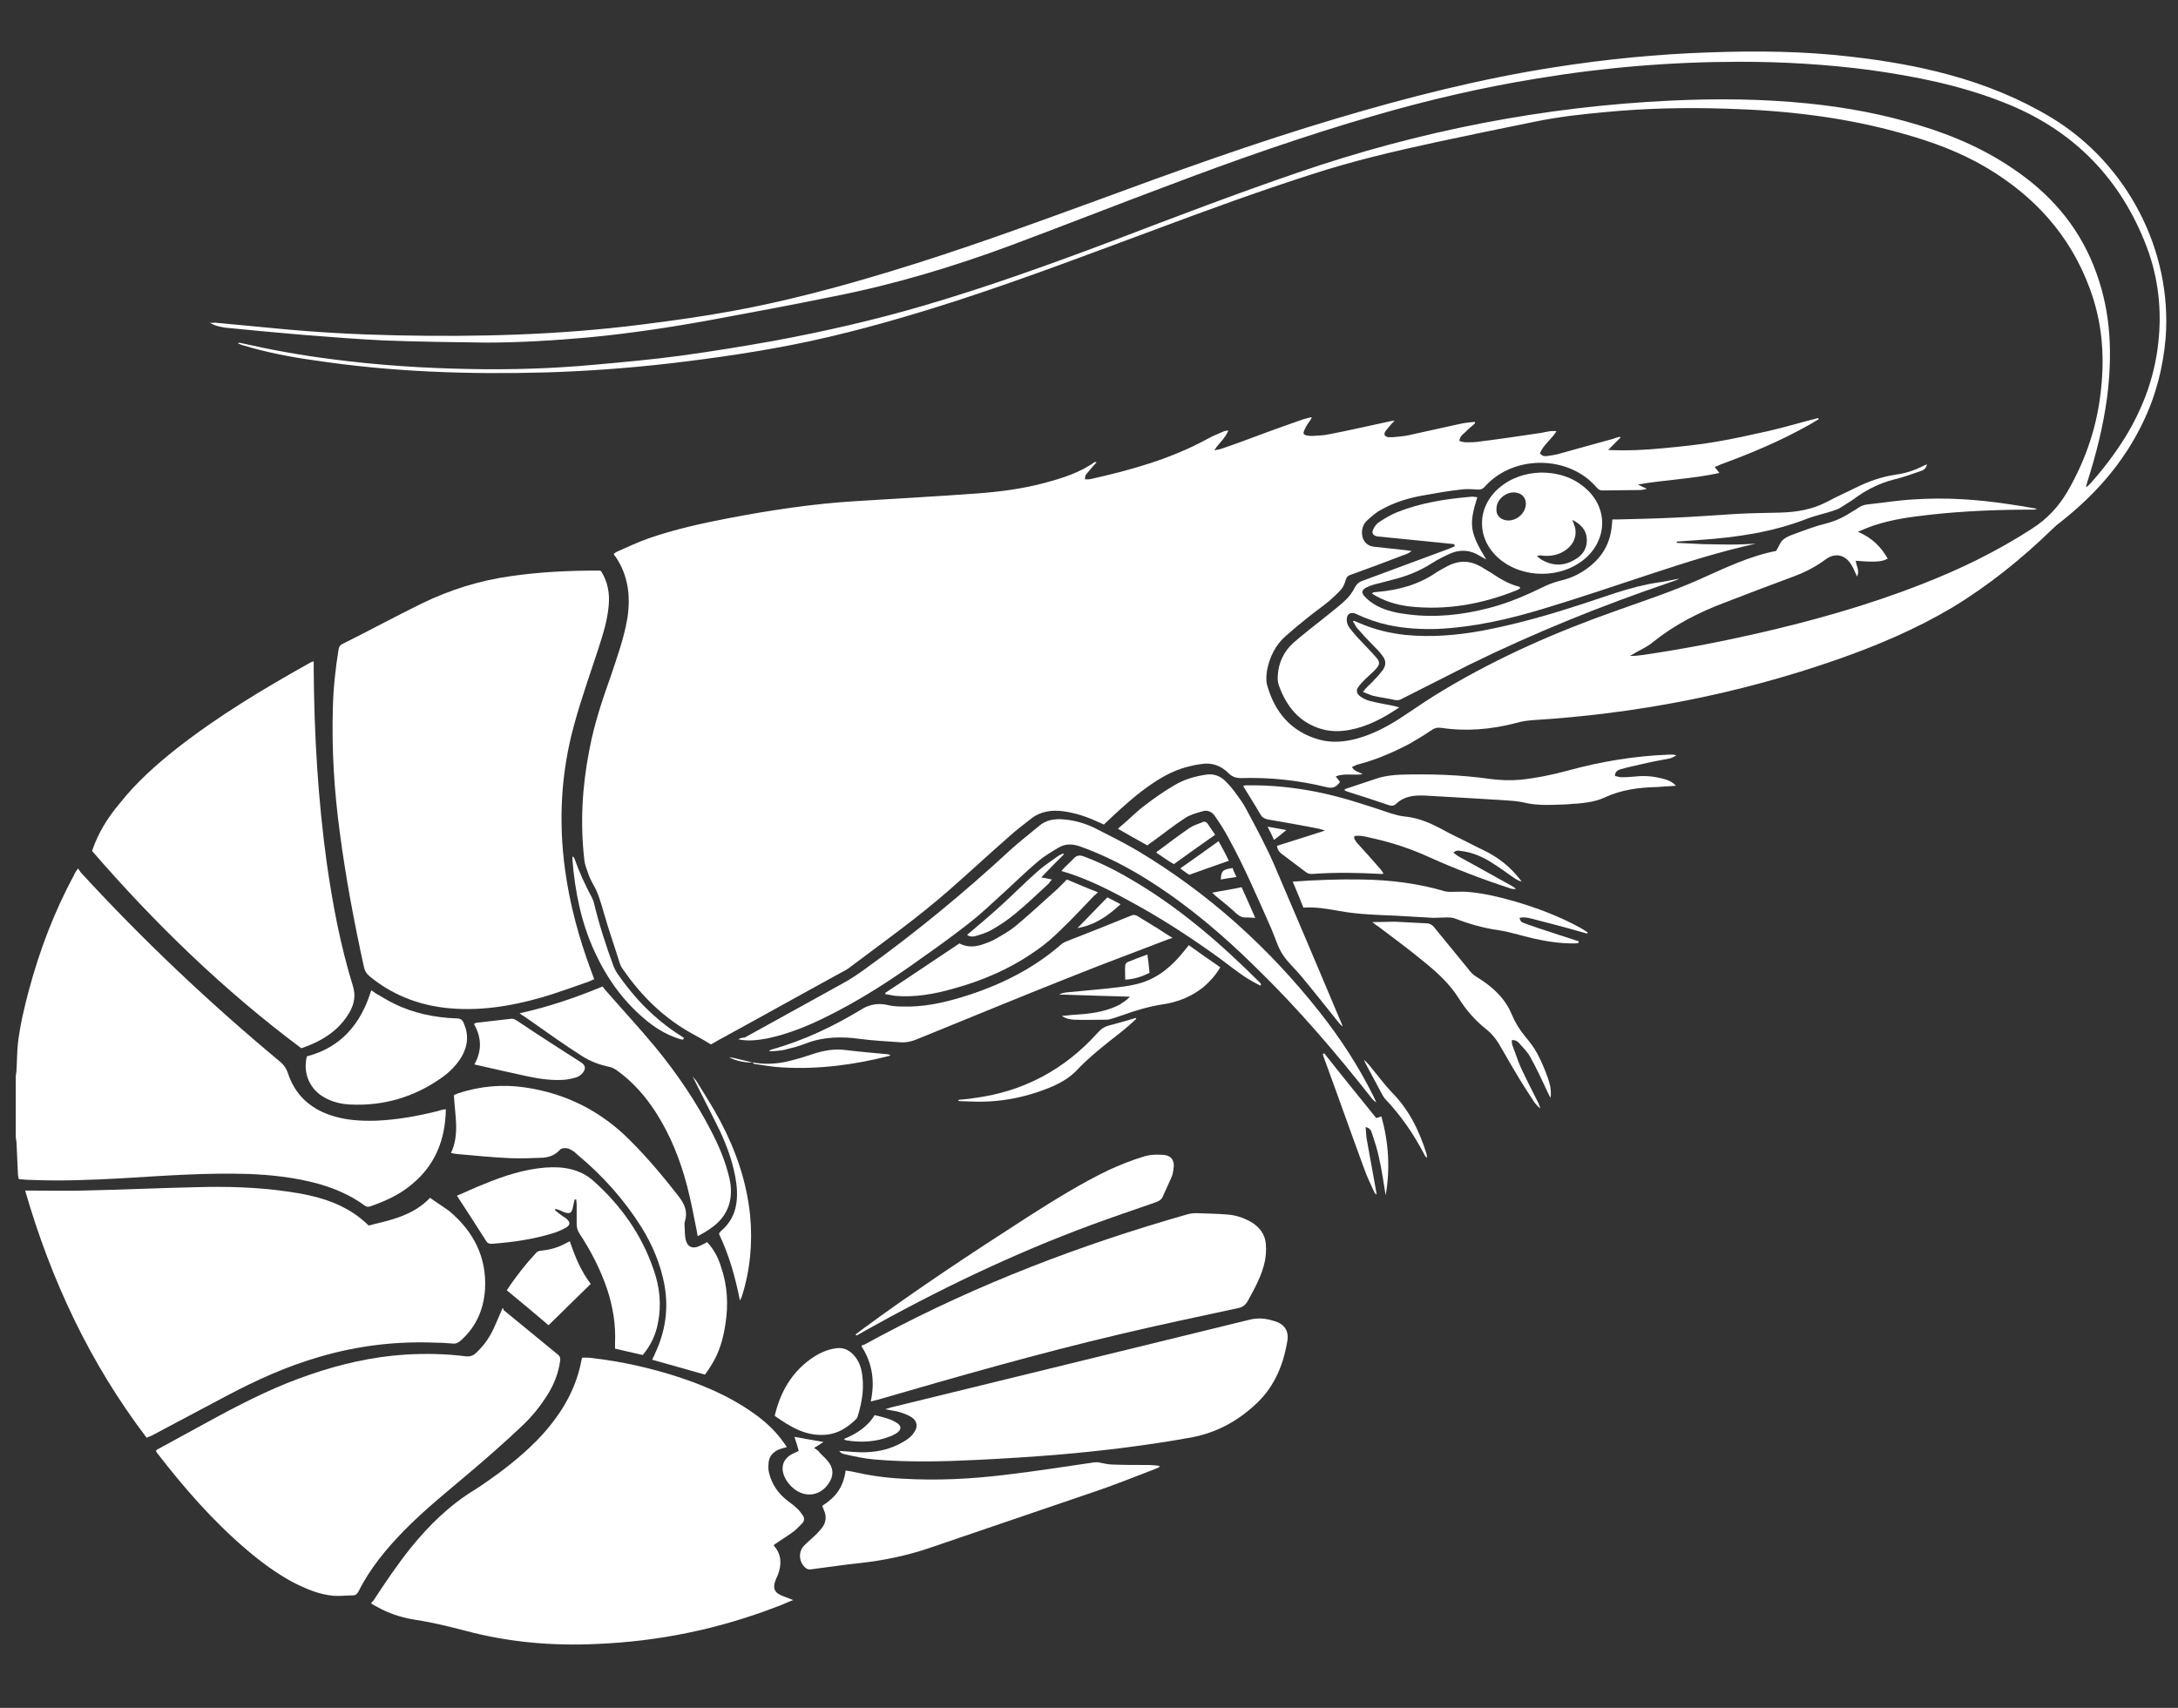
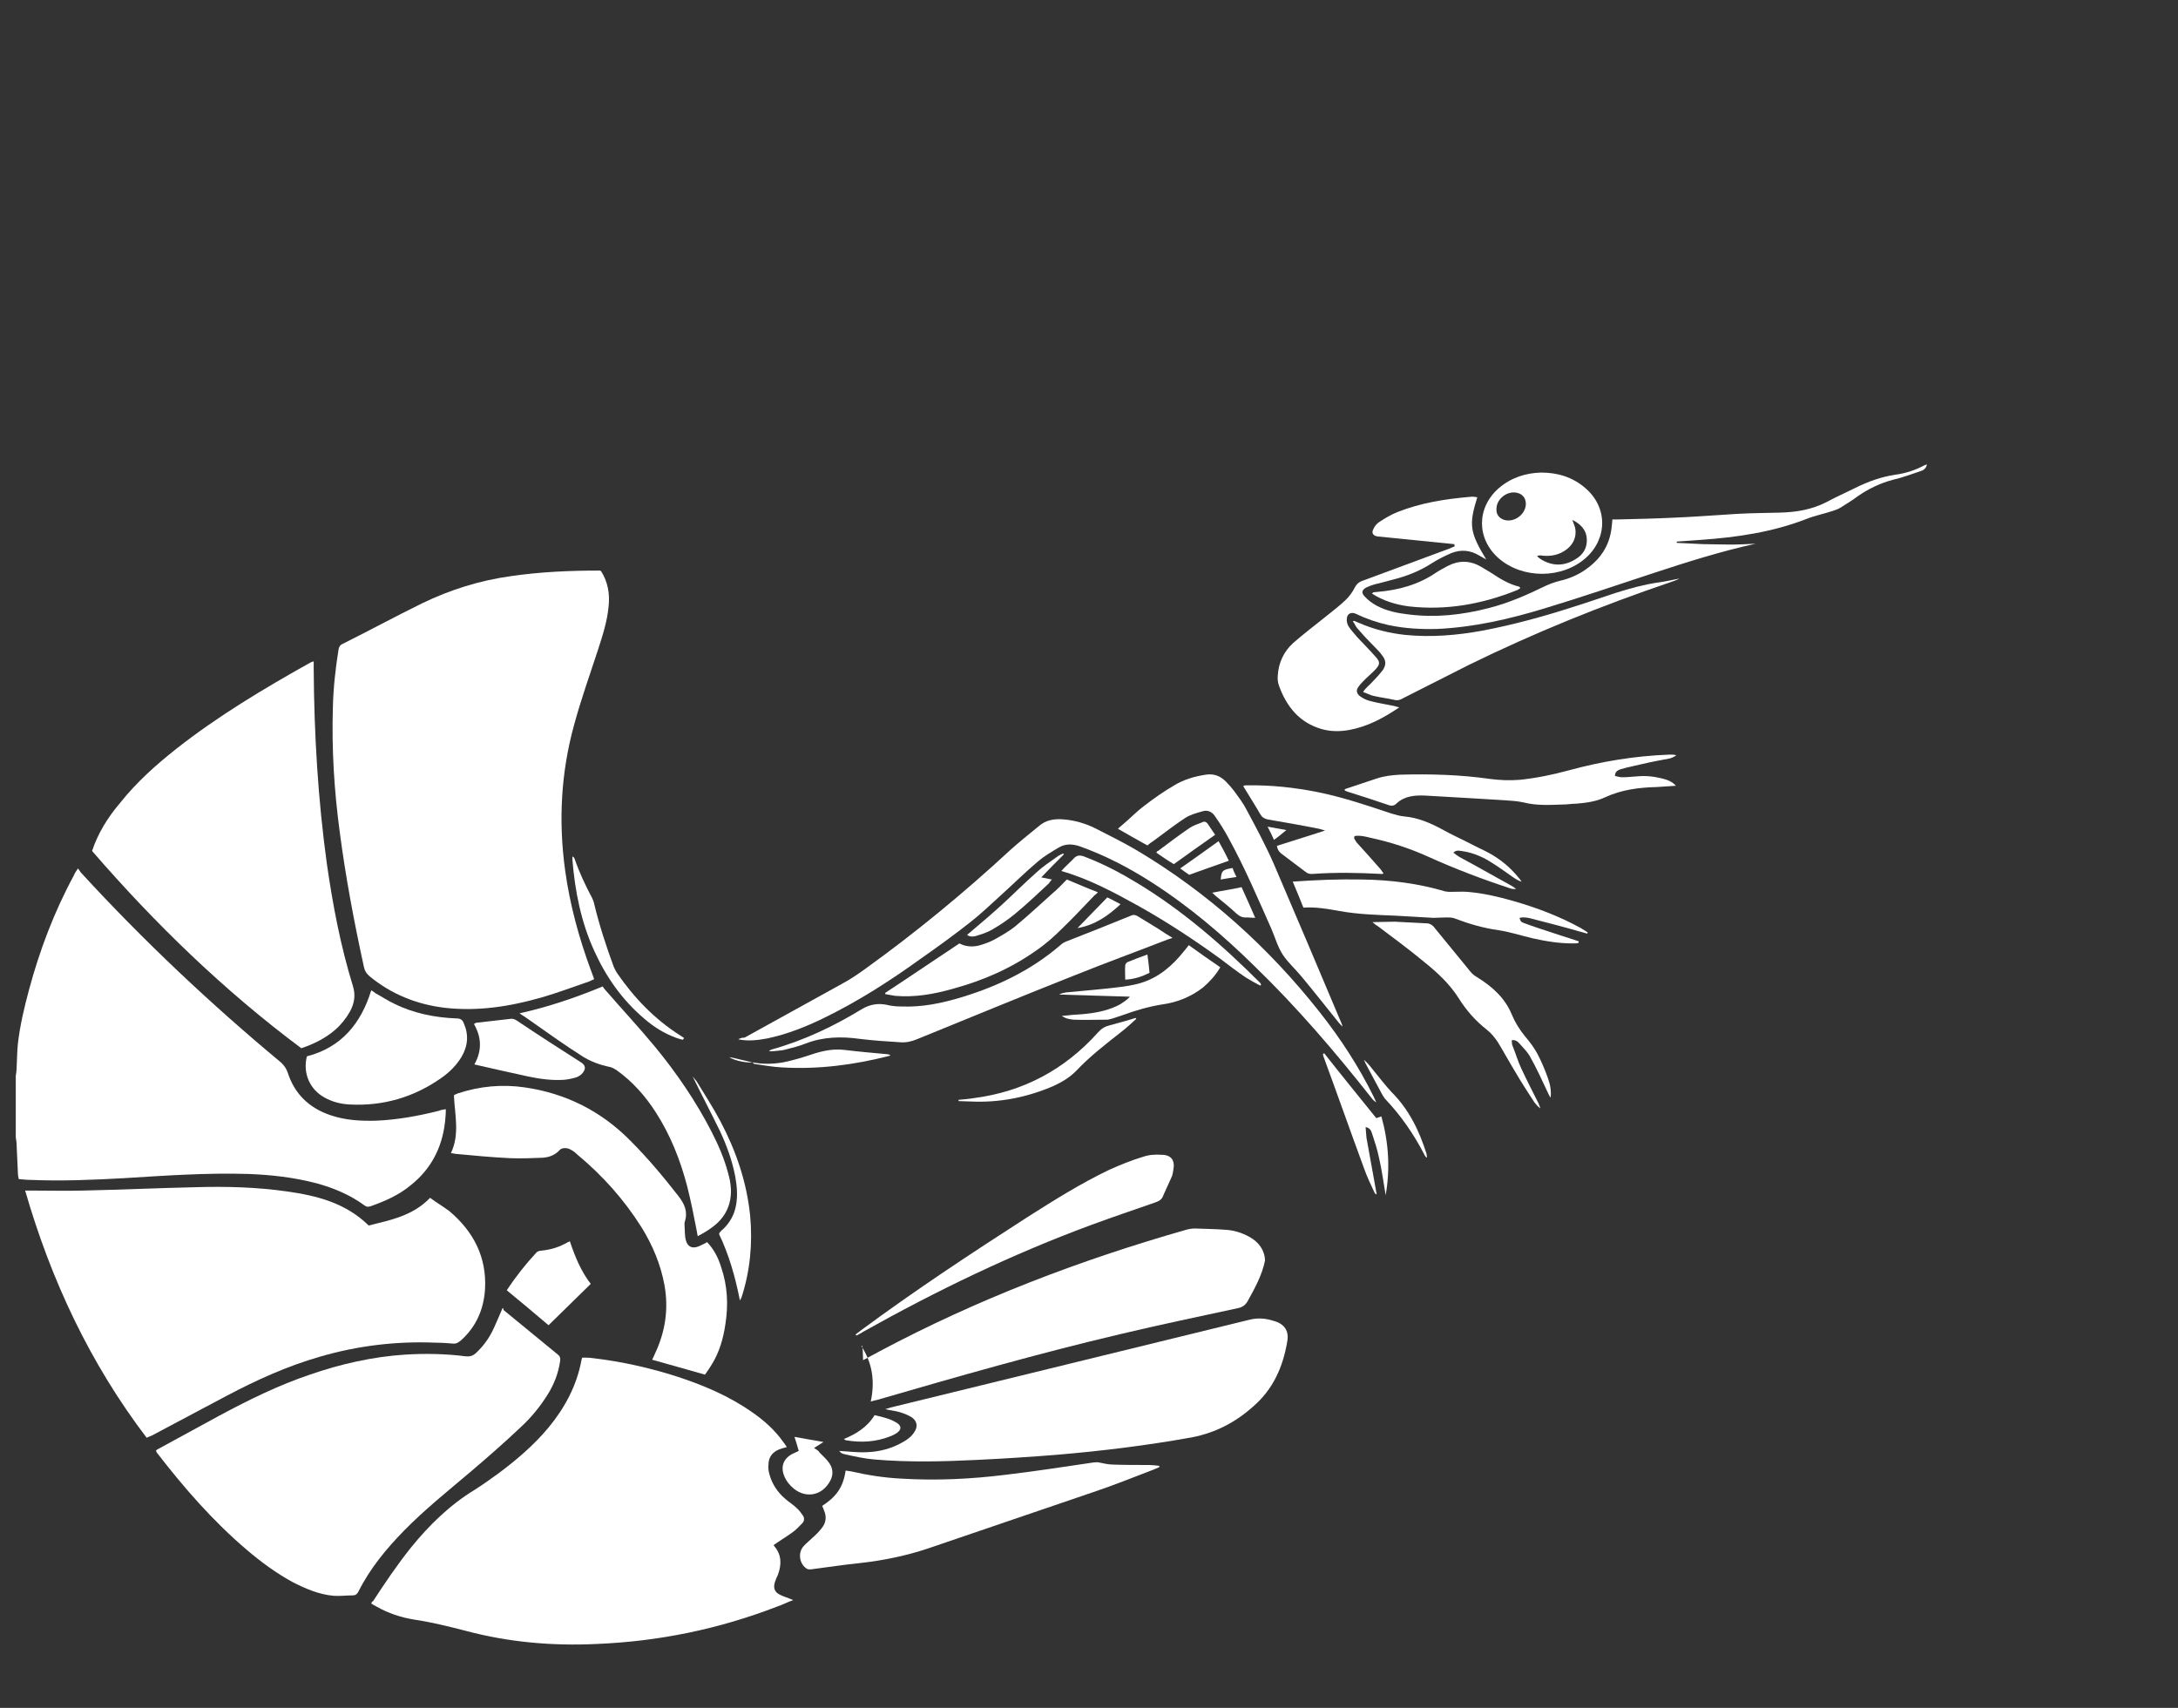
<svg xmlns="http://www.w3.org/2000/svg" version="1.1" id="Ebene_1" x="0px" y="0px" viewBox="0 0 511 400.8" style="enable-background:new 0 0 511 400.8;" xml:space="preserve">
  <rect x="0" y="0" width="511" height="400.8" fill="#333333" stroke="none" />
  <style type="text/css">
	.st0{fill:#FFFFFF;}
</style>
  <g>
    <path class="st0" d="M3.7,266.9c0.1,0.6,0.2,1.2,0.2,1.8c0.1,2.2,0.2,4.4,0.3,6.6c0,0.5,0.1,0.9,0.2,1.4c1,0.1,1.9,0.2,2.9,0.2   c7.2,0.3,14.4,0,21.6-0.4c9.8-0.6,19.5-1.3,29.3-1c5.4,0.2,10.8,0.8,16.1,2.2c4,1.1,7.8,2.7,11.1,5.1c0.5,0.4,0.9,0.5,1.5,0.3   c3.4-1.2,6.6-2.6,9.4-4.9c4.8-3.8,7.4-8.8,8.1-14.8c0.1-1,0.2-1.9,0.2-3.1c-0.7,0.1-1.2,0.2-1.7,0.4c-4.8,1.2-9.7,2.1-14.7,2.3   c-3.6,0.1-7.2-0.1-10.7-1.3c-5-1.7-8.4-5-10-10c-0.3-0.9-0.8-1.6-1.5-2.3c-16.6-13.8-32.3-28.6-46.9-44.5c-0.3-0.3-0.4-0.6-0.8-1.1   c-0.5,0.7-0.8,1.2-1,1.7C12.7,214,9.3,223,6.8,232.3c-1.1,4.1-2.1,8.3-2.6,12.6c-0.2,1.9-0.2,3.8-0.3,5.7c0,0.6-0.1,1.3-0.2,1.9   C3.7,257.3,3.7,262.1,3.7,266.9z" />
-     <path class="st0" d="M49.2,75.7c1.2,0.8,2.5,1,3.7,1.2c6.1,0.6,12.3,1.2,18.4,1.7c6.3,0.5,12.6,1,18.9,1.3   c7.9,0.3,15.9,0.4,23.8,0.5c8,0,16-0.5,23.9-1.2c9.5-0.9,18.9-2.3,28.3-4c9.7-1.8,19.5-3.6,29.2-5.6c14.3-2.8,28.3-7,42-12.1   c12.3-4.6,24.5-9.4,36.8-14c15.8-6,31.8-11.6,48-16.3c12.7-3.7,25.6-6.7,38.6-8.8c15.7-2.6,31.5-3.9,47.5-3.9   c10.1,0,20.2,0.6,30.2,1.9c10.8,1.5,21.4,3.6,31.5,7.6c15.7,6.1,26.8,17,33.1,32.5c3,7.3,4.1,14.9,3.4,22.7   c-0.7,8.5-3.5,16.3-8,23.6c-2.4,3.8-5.1,7.4-8.1,10.7c-0.2,0.2-0.4,0.4-0.6,0.6c-0.1,0.1-0.2,0.1-0.4,0.2c0.1-0.4,0.2-0.8,0.3-1.1   c2.1-6.6,3.8-13.3,4.7-20.2c1.2-9.8,0.9-19.4-2.5-28.8c-3.5-9.9-9.8-17.7-18.3-23.7c-7.1-5.1-15-8.6-23.3-11.1   c-8.5-2.6-17.1-4.2-25.9-5.1c-10.7-1.1-21.5-1.2-32.2-0.7c-30,1.4-59.2,7.1-87.7,16.9c-14.6,5-29,10.5-43.4,16   c-14.6,5.5-29.3,10.8-44.3,15.2c-11.6,3.4-23.4,6.1-35.3,8.3c-7.3,1.3-14.6,2.5-22,3.5c-6.7,0.9-13.4,1.5-20.1,2.1   c-9.7,0.9-19.5,1.2-29.3,1c-10.8-0.2-21.5-0.9-32.2-2.3c-7.2-0.9-14.3-2.2-21.4-3.8c-0.2-0.1-0.4-0.1-0.7,0.1   c0.4,0.1,0.7,0.3,1.1,0.4c5.6,1.7,11.3,2.8,17.1,3.6c18,2.7,36,3.3,54.1,2.8c9.7-0.3,19.3-1,28.9-2.1c11.1-1.3,22.1-2.9,32.9-5.2   c12-2.6,23.7-6,35.4-9.8c15.3-5,30.3-10.7,45.4-16.3c12.3-4.6,24.6-9.1,37.1-13.1c9.5-3.1,19.3-5.4,29-7.5   c7.9-1.7,15.7-3.3,23.6-4.9c5.4-1.1,10.8-1.7,16.3-2.2c9.4-0.9,18.8-1.1,28.2-0.8c14.1,0.4,28.1,2,41.7,5.9   c6.8,1.9,13.3,4.3,19.4,7.9c11.3,6.7,19.7,15.9,24.3,28.4c2.8,7.5,3.5,15.2,2.7,23.1c-0.8,8.7-3.5,16.9-7.9,24.5   c-2.1,3.6-4.8,6.5-8.4,8.8c-8.2,5.3-17,9.6-26.1,13.1c-12.5,4.9-25.4,8.5-38.5,11.5c-8.8,2-17.7,3.7-26.6,5c-1,0.1-2,0.3-3.1,0.2   c0.2-0.1,0.4-0.2,0.6-0.3c1.6-1,3.4-1.7,4.8-2.9c5.1-4.1,10.8-7,16.9-9.3c5.4-2.1,10.7-4.1,16.1-6.1c2.7-1,5.2-2.3,7.5-4   c2.3-1.7,4.7-1.1,6.1,1.3c0.5,0.8,0.8,1.7,1.3,2.7c0.7-1.4-0.2-2.5-0.3-3.7c1.3,0.1,2.5,0.2,3.8,0.2c1.2,0,2.4,0,3.7-0.7   c-1.6-2.8-3.7-4.9-7-6.3c1.4-0.6,2.6-1.1,3.8-1.5c4.2-1.4,8.6-2,13.1-2.5c8.1-0.9,16.1-1.2,24.2-1.2c0.3,0,0.6,0,0.9-0.2   c-2.2-0.4-4.5-0.8-6.7-1.1c-7.3-1.1-14.7-1.6-22.1-1.1c-3.7,0.2-7.4,0.8-11.1,1.2c-0.8,0.1-1.5,0.4-2.2,0.9   c-0.3,0.2-0.5,0.4-0.8,0.5c-2,1.3-4,2.4-6.4,3c-2.8,0.7-5.4,1.7-8.1,2.7c-0.8,0.3-1.7,0.7-2.3,1.3c-0.6,0.6-0.9,1.6-1.5,2.5   c-6.2,1.2-12,4-17.8,6.6c-6.5,2.9-13.2,5.1-19.9,7.5c-13.9,4.9-27.3,10.8-39.9,18.3c-3.4,2-6.6,4.2-9.9,6.4   c-3.3,2.2-6.8,4.1-10.7,5.2c-2.9,0.8-5.9,1.1-8.9,0.3c-6.6-1.8-10.5-6.4-12.3-12.8c-0.3-1.1-0.2-2.4,0-3.6c0.6-3,1.9-5.7,4.2-7.8   c1.8-1.6,3.6-3.1,5.5-4.6c1.6-1.3,3.2-2.4,4.8-3.7c1-0.9,2-1.8,2.9-2.8c0.5-0.6,0.8-1.4,1-2.1c0.2-0.7,0.5-1.1,1.2-1.3   c4.2-1.5,8.4-3.1,12.6-4.7c0.6-0.2,1.1-0.4,1.7-0.9c-0.5-0.1-1-0.1-1.5-0.2c-2.5-0.3-4.9-0.5-7.4-0.8c-1.5-0.2-2.5-1.2-2.7-2.7   c-0.2-1.3,0.2-2.6,1.2-3.5c1-0.9,2.1-1.9,3.3-2.5c3.2-1.8,6.6-2.8,10.2-3.4c2.8-0.5,5.6-1,8.4-1.3c1.3-0.2,2.7-0.1,4,0   c0.7,0,1.1-0.1,1.6-0.6c6.1-7,17.6-7.5,24.5-1.7c0.7,0.6,1.4,1.3,2,2c0.3,0.3,0.6,0.5,1.1,0.5c2.9,0,5.8-0.1,8.7-0.1   c0.6,0,1.2-0.1,1.8-0.3c-0.7-0.3-1.4-0.6-2.1-1c6.3-1.1,12.7-1.3,19.1-2.7c-0.4-0.6-0.7-0.9-1.1-1.4c0.5-0.2,1-0.4,1.4-0.6   c7.1-2.6,14-5.5,20.6-9.2c0.8-0.4,1.6-1,2.4-1.4c0-0.1-0.1-0.2-0.1-0.3c-4,1-7.9,2.2-11.9,3.1c-4,0.9-8.1,1.8-12.2,2.5   c-4.1,0.7-8.2,1.1-12.4,1.5c-4.1,0.4-8.3,0.6-12.8,0.4c1.1-1.1,2-2,2.9-2.9c0-0.1-0.1-0.1-0.1-0.2c-0.6,0.1-1.1,0.3-1.7,0.5   c-4.3,1.2-8.6,2.4-13,3.6c-0.8,0.2-1.6,0.3-2.3,0.4c-0.6,0.1-1.2,0.1-1.8-0.6c0.8-2,2.7-3.3,3.9-5.2c-1.3-0.2-2.5,0.2-3.7,0.4   c-4.7,0.7-9.4,1.4-14.2,2c-1.1,0.2-2.2,0.2-3.4,0.2c-0.5,0-1-0.2-1.5-0.3c0.1-1.3,1.1-1.7,1.7-2.4c0.6-0.6,1.4-1.2,2-1.8   c0-0.1-0.1-0.2-0.1-0.3c-1,0.1-2.1,0.2-3.1,0.4c-4.2,0.9-8.5,1.9-12.7,2.8c-1.1,0.2-2.3,0.3-3.5,0.4c-0.3,0-0.7,0-1,0   c-0.8-0.2-1.1-0.6-0.7-1.3c0.4-0.6,0.9-1.1,1.3-1.6c0.2-0.3,0.5-0.5,0.9-1c-0.5,0.1-0.9,0.1-1.2,0.2c-4.7,1-9.4,2.1-14.1,3   c-1.3,0.3-2.6,0.3-3.9,0.4c-0.5,0-0.9,0-1.4-0.1c-0.8-0.2-0.9-0.5-0.6-1.2c0.2-0.5,0.5-1,0.8-1.5c0.3-0.4,0.6-0.8,0.9-1.3   c0,0,0-0.1,0-0.3c-0.9,0.2-1.7,0.4-2.5,0.7c-4.9,1.7-9.8,3.5-14.6,5.3c-1.3,0.5-2.6,0.9-4,1.4c-0.5,0.2-1,0.2-1.7,0.4   c1.1-1.8,2.6-2.8,3.3-4.7c-0.4,0.1-0.7,0.1-1,0.2c-1.3,0.6-2.7,1.1-3.9,1.8c-8.6,4.7-17.9,7.3-27.3,9.4c-0.4,0.1-0.9,0.1-1.4,0.1   c-0.2-1.1,0.7-1.6,1.1-2.2c0.5-0.6,1-1.2,1.6-1.8c-0.2,0-0.3-0.1-0.4-0.1c-3.5,2.5-7.6,3.8-11.7,4.9c-5.2,1.4-10.5,2.1-15.9,2.5   c-9.5,0.7-18.9,1.2-28.4,1.8c-10,0.6-20,2.1-29.9,4c-6.3,1.2-12.6,2.6-18.7,4.7c-2.6,0.9-5.1,2.1-7.6,3.2c-0.2,0.1-0.5,0.3-0.7,0.5   c0.1,0.2,0.2,0.5,0.4,0.6c3,4.4,3.6,9.3,2.8,14.5c-0.8,4.7-2.4,9.1-3.9,13.6c-2,5.6-3.9,11.3-5,17.2c-1.7,8.6-2.2,17.2-1.2,25.9   c0.1,1,0.5,2,0.8,2.9c0.3,0.9,0.7,1.8,1.2,2.7c1.3,2.2,1.9,4.5,2.6,6.9c1.1,3.9,2.5,7.8,3.7,11.7c0.2,0.7,0.6,1.3,1,1.8   c4.3,6.2,9.7,11.4,16.4,15c1.3,0.7,2.7,1.5,4,2.3c0.5-0.3,1-0.5,1.4-0.8c9.9-5.4,19.7-10.9,29.6-16.3c0.4-0.2,0.8-0.4,1.2-0.7   c8.1-6.1,16.3-11.9,23.9-18.6c4.7-4.1,9.3-8.4,14-12.5c1.5-1.4,3.2-2.6,4.8-3.9c2.3-1.9,5-2.3,7.9-1.9c2.7,0.4,5.2,1.2,7.6,2.3   c0.6,0.3,1.2,0.5,1.8,0.8c0.6-0.6,1.2-1.1,1.8-1.7c3-2.8,6-5.5,9.4-7.8c2.9-2,6-3.6,9.5-4.3c0.7-0.2,1.5-0.3,2.2-0.4   c2.5-0.4,4.6,0.4,6.4,2.2c0.8,0.8,1.7,1.1,2.9,1.1c6.7-0.2,13.4,0.5,19.9,2.1c1.5,0.4,2.4,0.1,3.3-1.2c-0.3-0.4-0.6-0.8-1-1.3   c2.1-0.8,4.1-0.2,6.3-0.5c-0.9-0.6-1.9-0.6-2.5-1.7c0.7-0.3,1.2-0.6,1.8-0.7c4.1-1.1,8-2.8,11.8-4.8c1.7-1,3.4-2,5-3.1   c0.7-0.5,1.3-0.7,2.3-0.6c5.9,0.9,11.7,0.4,17.5-1.1c1.3-0.4,2.7-0.6,4.1-0.7c24.3-1.5,48-6.1,71-14.1c9.5-3.3,18.7-7.2,27.3-12.3   c8.6-5.2,16.4-11.5,23.6-18.5c0.6-0.6,1.3-1.2,2-1.7c8.1-6.4,14.7-13.9,19.2-23.3c3-6.2,4.7-12.8,5.3-19.7c1.6-20.6-9-41-26.8-51.8   c-7.5-4.5-15.4-7.7-23.8-10c-7.6-2.1-15.4-3.4-23.3-4.3c-11-1.3-22.1-1.4-33.2-1c-12.2,0.4-24.3,1.6-36.4,3.5   c-17.3,2.7-34.2,7-51,12c-19.2,5.7-38,12.5-56.7,19.4c-15.9,5.8-31.8,11.6-48,16.5c-12.2,3.7-24.5,7-37.1,9.3   c-7.1,1.3-14.3,2.3-21.5,3.2c-19,2.4-38.1,2.9-57.3,2.5c-9.4-0.2-18.7-0.7-28-1.6c-4.9-0.5-9.9-0.9-14.8-1.4   C50.3,75.8,49.7,75.8,49.2,75.7z" />
    <path class="st0" d="M139.4,229.8c-0.3-0.8-0.5-1.5-0.8-2.2c-2.8-7.6-4.9-15.3-6-23.3c-1.6-11.5-1-23,2.1-34.2   c1.6-5.9,3.7-11.8,5.6-17.6c1.1-3.4,2.2-6.8,2.5-10.3c0.3-2.9-0.2-5.7-1.8-8.2c-0.2-0.1-0.3-0.1-0.5-0.1c-6.9,0-13.7,0.3-20.6,1.3   c-7.3,1-14.3,3.2-20.9,6.4c-6.3,3.1-12.4,6.4-18.6,9.5c-0.7,0.3-0.9,0.8-1,1.5c-0.7,4.4-1.2,8.9-1.3,13.4   c-0.3,9.8,0.3,19.5,1.6,29.2c1.4,10.7,3.4,21.3,5.7,31.8c0.2,0.9,0.6,1.5,1.3,2.1c5.1,4.2,11,6.6,17.6,7.4   c7.8,0.9,15.3-0.3,22.7-2.4c3.8-1.1,7.5-2.5,11.3-3.8C138.5,230.2,138.9,230,139.4,229.8z" />
    <path class="st0" d="M87.1,376.3c0.4,0.3,0.8,0.5,1.2,0.7c2.8,1.6,5.8,2.6,9,3.1c4,0.6,8,1.6,11.9,2.6c10.1,2.7,20.4,3.6,30.8,3.1   c14.6-0.6,28.7-3.5,42.4-8.8c1.2-0.4,2.3-1,3.7-1.5c-0.5-0.2-0.7-0.3-1-0.4c-0.7-0.3-1.5-0.5-2.2-0.9c-1.2-0.6-1.5-1.6-1.1-2.9   c0.2-0.6,0.4-1.1,0.7-1.7c0.9-2.4,0.9-4.7-0.8-6.7c-0.1-0.1-0.1-0.2-0.2-0.3c1.4-1,2.9-1.9,4.3-2.9c0.9-0.6,1.6-1.4,2.4-2.2   c0.5-0.5,0.6-1.2,0.2-1.8c-0.4-0.6-0.9-1.3-1.5-1.8c-0.8-0.8-1.8-1.4-2.6-2.1c-1.9-1.6-3.2-3.6-3.8-5.9c-0.2-0.7-0.3-1.5-0.2-2.2   c0-1.8,1-3,2.6-3.6c0.5-0.2,1-0.3,1.7-0.5c-0.3-0.5-0.6-0.9-0.9-1.3c-2-2.8-4.6-5.1-7.4-7c-5.3-3.7-11.2-6.2-17.3-8.2   c-6.5-2.1-13.2-3.6-20.1-4.4c-0.7-0.1-1.5-0.1-2.3-0.1c-0.1,0.3-0.2,0.5-0.2,0.7c-1.1,5.9-3.9,11.1-7.7,15.7   c-3.4,4.1-7.5,7.6-11.8,10.8c-1.8,1.3-3.6,2.6-5.5,3.8c-5.9,3.6-10.7,8.3-15,13.6c-3.2,4-6.1,8.3-8.9,12.6   C87.3,375.8,87.2,376,87.1,376.3z" />
    <path class="st0" d="M100.9,281.1c-4,4.2-9.2,5.2-14.4,6.5c-5.4-5.3-12.1-7-19.2-8c-7-1-14.1-1.2-21.1-1   c-8.9,0.2-17.8,0.6-26.8,0.8c-4,0.1-7.9,0-11.9,0c-0.5,0-0.9,0-1.6,0c6.1,21.1,15.2,40.5,28.5,58c0.4-0.2,0.8-0.3,1.2-0.5   c5.9-3.1,11.8-6.3,17.7-9.4c7-3.7,14.1-6.9,21.7-9.1c8.9-2.6,18-3.7,27.3-3.3c1.3,0,2.6,0.1,3.9,0.2c0.8,0.1,1.3-0.2,1.9-0.7   c3.6-3.2,5.4-7.3,5.7-12.1c0.4-7.5-2.7-13.5-8.4-18.3C103.9,283.1,102.4,282.2,100.9,281.1z" />
    <path class="st0" d="M117.9,307c-0.7,1.6-1.3,3.1-2,4.6c-1,2.2-2.3,4.1-4.1,5.8c-0.7,0.7-1.4,1-2.5,0.9c-4.7-0.6-9.5-0.7-14.3-0.4   c-7.6,0.5-15.1,2.2-22.3,4.7c-7.4,2.5-14.3,5.9-21.2,9.6c-4.8,2.6-9.5,5.2-14.3,7.8c-0.2,0.1-0.4,0.2-0.6,0.4   c0.1,0.2,0.1,0.4,0.2,0.5c6.4,8.3,13.2,16.1,21.2,22.9c3.3,2.8,6.7,5.3,10.5,7.4c3.1,1.6,6.3,3,9.8,3.3c1.5,0.1,3-0.1,4.5-0.1   c0.6,0,1-0.3,1.3-0.9c2.7-5.4,6.5-10,10.7-14.3c4.9-5,10.3-9.3,15.6-13.8c4-3.4,8-6.9,11.8-10.5c2.5-2.3,4.6-4.9,6.4-7.8   c1.4-2.3,2.4-4.8,2.8-7.6c0.1-0.6,0.1-1.1-0.5-1.6c-4.3-3.5-8.5-7-12.8-10.5C118.2,307.1,118.1,307.1,117.9,307z" />
    <path class="st0" d="M21.6,199.7c14.8,17.1,31,32.8,49.1,46.3c2.9-1,5.6-2.3,7.9-4.3c1.4-1.2,2.6-2.7,3.5-4.3c1-1.9,1.4-3.7,0.7-6   c-2.9-9.4-4.7-18.9-6.1-28.6c-2.1-15.2-3-30.5-3.1-45.8c0-0.6,0-1.1,0-1.8c-0.4,0.1-0.6,0.2-0.8,0.3c-10.9,6.1-21.6,12.5-31.4,20.2   c-4.8,3.8-9.4,7.9-13.2,12.7C25.3,191.8,23,195.5,21.6,199.7z" />
-     <path class="st0" d="M202.1,315.9c2.6,4,3.2,8.3,2.2,13c0.7-0.2,1.1-0.3,1.6-0.4c18.9-5.5,37.8-10.9,56.9-15.4   c9.2-2.2,18.4-4.1,27.6-6.1c1-0.2,1.7-0.6,2.3-1.6c1.7-3.1,3.4-6.1,4.1-9.6c0.2-1.2,0.3-2.4,0.2-3.6c-0.1-2.5-1.5-4.3-3.6-5.5   c-1.8-1-3.7-1.6-5.7-1.7c-2.4-0.2-4.8-0.2-7.1-0.3c-0.7,0-1.4,0.1-2.1,0.3c-24.9,7.1-49,16.3-71.9,28.5c-1.3,0.7-2.6,1.4-3.9,2.1   C202.4,315.6,202.3,315.7,202.1,315.9z" />
+     <path class="st0" d="M202.1,315.9c2.6,4,3.2,8.3,2.2,13c0.7-0.2,1.1-0.3,1.6-0.4c18.9-5.5,37.8-10.9,56.9-15.4   c9.2-2.2,18.4-4.1,27.6-6.1c1-0.2,1.7-0.6,2.3-1.6c1.7-3.1,3.4-6.1,4.1-9.6c-0.1-2.5-1.5-4.3-3.6-5.5   c-1.8-1-3.7-1.6-5.7-1.7c-2.4-0.2-4.8-0.2-7.1-0.3c-0.7,0-1.4,0.1-2.1,0.3c-24.9,7.1-49,16.3-71.9,28.5c-1.3,0.7-2.6,1.4-3.9,2.1   C202.4,315.6,202.3,315.7,202.1,315.9z" />
    <path class="st0" d="M207.7,330.7c1.3,0.3,2.4,0.4,3.4,0.7c1,0.3,2,0.7,2.8,1.2c1.3,0.9,1.5,2.2,0.6,3.5c-0.7,1.1-1.7,1.8-2.8,2.4   c-2.6,1.5-5.5,2.2-8.4,2.3c-2.2,0.1-4.4-0.2-6.4-0.3c0.4,0.4,0.4,0.6,1.4,0.8c2.2,0.5,4.5,1,6.8,1.2c8.1,0.7,16.2,0.5,24.2,0.1   c6.3-0.3,12.5-0.7,18.7-1.2c10.6-0.9,21.2-2.2,31.7-4.1c5.6-1.1,10.3-3.6,14.4-7.3c4.6-4,6.9-9.2,7.9-15.1c0.5-2.5-0.6-4.2-3.1-4.9   c-1.9-0.6-3.7-0.8-5.7-0.3c-28.1,6.9-56.1,13.7-84.2,20.6C208.7,330.4,208.4,330.5,207.7,330.7z" />
    <path class="st0" d="M341.3,128.2c-0.5,0.2-0.9,0.4-1.4,0.6c-6.8,2.5-13.7,5.1-20.5,7.6c-0.7,0.3-1.1,0.7-1.5,1.4   c-0.6,1.2-1.4,2.3-2.4,3.2c-1.5,1.4-3.1,2.6-4.7,3.9c-2.5,2-5,3.9-7.4,6c-2.2,2-3.4,4.6-3.6,7.5c-0.1,0.9,0,1.8,0.3,2.6   c1.8,4.9,4.8,8.6,10,10.1c2.1,0.6,4.3,0.6,6.5,0.2c4.3-0.8,8-2.8,11.7-5.3c-0.5-0.1-0.8-0.2-1.1-0.3c-1.9-0.4-3.9-0.7-5.8-1.2   c-0.8-0.2-1.6-0.6-2.3-1.1c-0.8-0.6-1-1.4-0.4-2.2c0.5-0.7,1.1-1.3,1.7-1.9c0.8-0.8,1.7-1.5,2.4-2.3c1-1.1,1-1.7,0-2.8   c-1.4-1.6-2.9-3.1-4.3-4.6c-0.7-0.8-1.5-1.7-2.1-2.6c-0.3-0.5-0.5-1.2-0.4-1.9c0.1-1.1,1-1.5,2-1.1c2.5,1.2,5.1,2.1,7.8,2.7   c3.8,0.8,7.6,1,11.4,0.9c8.6-0.4,16.9-2.3,25.1-4.8c8.6-2.6,17.1-5.5,25.6-8.3c7.9-2.6,15.8-5.1,24-6.9c-2,0.1-4.1,0.2-6.1,0.2   c-2.1,0-4.1-0.1-6.2-0.1c-2.1-0.1-4.2-0.2-6.2-0.3c0-0.1,0-0.2,0-0.3c1.9-0.1,3.7-0.3,5.6-0.4c8.5-0.6,16.8-1.8,24.8-4.9   c2-0.8,4.1-1.2,6.2-1.9c0.6-0.2,1.2-0.4,1.7-0.7c1.4-0.9,2.8-1.7,4.1-2.7c2.6-1.8,5.3-3.1,8.3-3.9c2.2-0.5,4.3-1.3,6.4-2   c0.7-0.2,1.4-0.6,1.6-1.6c-0.4,0.1-0.6,0.2-0.8,0.3c-2.1,1.1-4.3,1.8-6.6,2.1c-3.3,0.5-6.4,1.6-9.4,3.1c-2.2,1.1-4.5,2.1-6.7,3.3   c-3.5,1.8-7.1,2.4-11,2.5c-3.4,0.1-6.7,0.1-10.1,0.3c-5,0.3-10,0.7-15,0.9c-4.2,0.2-8.5,0.3-12.8,0.4c-0.5,0-0.9,0-1.4,0   c-0.1,0.8-0.1,1.4-0.2,2c-0.5,4.2-2.6,7.3-6,9.7c-1.8,1.3-3.9,2.2-6.1,2.7c-1.2,0.3-2.3,0.7-3.4,1.2c-4.3,2.1-8.6,4-13.3,5.2   c-6.2,1.6-12.4,2.3-18.8,1.5c-2.6-0.3-5.1-0.8-7.4-2c-1.1-0.6-2.1-1.3-2.9-2.2c-0.9-0.9-0.7-1.6,0.5-2.2c0.9-0.4,1.8-0.7,2.8-0.9   c1.1-0.3,2.3-0.6,3.4-0.9c3.2-0.8,6.2-2,9-3.8c1.4-0.9,3-1.7,4.6-2.4c2.3-0.9,4.5-0.7,6.6,0.6c0.5,0.3,0.9,0.5,1.6,0.9   c-3.9-6.4-4.1-8.2-2.1-14.6c-0.6-0.1-1.1-0.2-1.7-0.1c-5.8,0.5-11.6,1.4-17.1,3.6c-1.5,0.6-2.8,1.4-4.2,2.3c-0.6,0.4-1.1,1-1.4,1.7   c-0.5,0.9,0,1.6,1.1,1.7c4,0.4,8,0.8,12,1.2c2,0.2,3.9,0.4,5.9,0.6C341.3,128.1,341.3,128.2,341.3,128.2z" />
    <path class="st0" d="M165.9,291.5c-0.7,0.4-1.3,0.7-2,1c-1.5,0.6-2.6,0.1-3-1.5c-0.3-1.2-0.2-2.4-0.3-3.6c0-0.3,0-0.6,0.1-0.8   c0.7-2.3-0.1-4.1-1.6-6c-3.5-4.5-7.2-8.9-11.2-12.9c-6.8-6.9-15.1-11.1-24.7-12.5c-5.4-0.8-10.6-0.3-15.8,1.4   c-0.2,0.1-0.4,0.2-0.7,0.3c-0.1,0-0.1,0.1-0.2,0.2c0.2,4.5,1.4,9.1-0.7,13.5c0.4,0.1,0.8,0.1,1.2,0.2c4.2,0.4,8.5,0.8,12.7,1   c2.5,0.1,5,0,7.6-0.1c1.5-0.1,2.9-0.6,4-1.8c0.5-0.6,1.8-0.6,2.6-0.1c0.6,0.3,1.1,0.7,1.6,1.2c5.9,4.9,10.9,10.5,15,17   c2.6,4.2,4.5,8.7,5.4,13.6c1,5.6,0.2,10.9-2.2,16c-0.2,0.5-0.4,0.9-0.7,1.5c4.2,1.2,8.3,2.3,12.4,3.5c0.6-0.8,1.1-1.6,1.6-2.4   c1.8-2.9,2.7-6.1,3.2-9.5c0.7-4.5,0.5-8.9-1-13.3C168.5,295.1,167.5,293.2,165.9,291.5z" />
    <path class="st0" d="M198.4,345.1c-0.6,4.3-2.6,6.4-5.5,8.3c0.1,0.3,0.3,0.6,0.4,1c0.7,1.5,0.5,3-0.5,4.2c-0.6,0.8-1.4,1.6-2.2,2.3   c-0.7,0.7-1.5,1.3-2.1,2c-1.4,1.6-0.9,4.3,0.9,5.3c0.2,0.1,0.5,0.1,0.8,0.1c3.9-0.5,7.8-1.1,11.7-1.5c5.4-0.6,10.7-1.7,15.8-3.4   c12.9-4.4,25.8-8.8,38.7-13.2c4.8-1.6,9.5-3.5,14.2-5.3c0.5-0.2,0.9-0.4,1.4-0.6c0-0.1,0-0.2,0-0.3c-0.8-0.1-1.7-0.2-2.5-0.2   c-2.8,0-5.6,0-8.4-0.1c-1.1,0-2.2-0.3-3.3-0.5c-0.4-0.1-0.8,0-1.2,0c-6.9,1-13.8,2.1-20.7,2.9c-8.1,1-16.2,1.4-24.4,0.9   c-4-0.2-7.9-0.8-11.8-1.7C199.2,345.2,198.8,345.2,198.4,345.1z" />
    <path class="st0" d="M173.2,243.9c2.3,0.5,4.6,0.2,6.8-0.2c4.7-1,9-2.7,13.3-4.8c8-3.9,15.5-8.7,22.7-13.9c4-2.8,8-5.7,11.8-8.7   c2.4-1.9,4.6-4,6.8-6c3-2.7,5.9-5.6,9-8.2c1.4-1.2,3.1-2.2,4.8-3.2c1.5-0.9,3.1-0.9,4.9-0.3c5.9,2.1,11.5,5,16.8,8.4   c8.9,5.7,16.9,12.5,24.4,19.9c9.9,9.6,18.8,20,27.3,30.8c0.3,0.4,0.6,0.7,1.1,1c-0.2-0.4-0.4-0.9-0.6-1.3   c-3.5-7.1-7.8-13.7-12.7-19.9c-12-15.2-26.2-28-42.8-37.9c-3.2-1.9-6.7-3.6-10-5.3c-2.3-1.1-4.7-1.8-7.2-2   c-2.2-0.2-4.2,0.1-5.9,1.6c-2.3,1.9-4.6,3.7-6.8,5.7c-10.7,9.9-22,19.2-33.8,27.7c-1.8,1.3-3.7,2.6-5.6,3.6   c-7.6,4.2-15.2,8.4-22.8,12.6C174,243.5,173.6,243.7,173.2,243.9z" />
-     <path class="st0" d="M107.2,280.6c2.4,3.7,4.7,7.2,6.9,10.7c0.3,0.5,0.7,0.6,1.3,0.6c5.1-0.4,10.1-1.1,15-2.7   c0.8-0.3,1.7-0.7,2.4-1.1c1.1-0.7,1-1.3,0.1-2.1c-0.6-0.4-1.2-0.8-1.7-1.2c-0.4-0.3-0.7-0.6-1-0.8c0-0.1,0.1-0.2,0.1-0.3   c0.4,0.1,0.8,0.2,1.2,0.4c0.3,0.1,0.6,0.3,0.9,0.4c1.3,0.4,1.7,0.2,2-1.1c0.1-0.6,0.3-1.3,0.4-1.9c0.1,0,0.2,0,0.4,0   c0,0.4,0.1,0.8,0.1,1.2c0,1.5,0,3.1,0,4.6c0,0.8,0.2,1.4,0.6,2.1c2.7,4.1,5,8.5,6.6,13.3c1.3,4,2,8.2,1.8,12.4c0,0.5,0,0.9,0,1.4   c2.2,0.5,4.3,1,6.5,1.5c1.9-2.3,3.1-4.8,3.6-7.7c0.8-4.1,0.4-8.2-1-12.2c-2.8-8.3-7.7-15.2-14.2-21c-3.2-2.8-7.1-3.4-11.2-3.1   c-5.1,0.4-9.9,2-14.5,3.9C111.4,278.7,109.4,279.7,107.2,280.6z" />
    <path class="st0" d="M163.7,290.1c3.4-1.8,6.3-3.8,7.4-7.6c0.7-2.5,0.4-4.9-0.3-7.3c-0.9-3.4-2.3-6.6-3.9-9.7   c-3.6-7-8.1-13.6-13.1-19.7c-3.8-4.6-7.9-9-11.8-13.5c-0.2-0.2-0.4-0.5-0.6-0.8c-6.3,2.6-12.7,4.8-19.5,6.3   c0.5,0.4,0.9,0.6,1.2,0.8c2.6,1.8,5.1,3.6,7.7,5.4c1.9,1.3,3.8,2.6,5.7,3.8c2,1.3,4.2,2.1,6.6,2.6c0.5,0.1,1,0.4,1.5,0.7   c3.8,2.7,6.8,6.1,9.3,10c3.4,5.3,5.7,11.1,7.3,17.2c0.9,3.5,1.6,7.1,2.3,10.7C163.5,289.2,163.6,289.5,163.7,290.1z" />
    <path class="st0" d="M87.1,232.4c-2.4,7.8-7,13.4-15.1,15.5c-1,4,0.7,7.8,4.2,9.7c1.8,1,3.8,1.5,5.9,1.6c7.8,0.4,15-1.7,21.4-6.2   c1.9-1.3,3.6-3,4.8-5c1.5-2.6,1.7-5.2,0.5-7.9c-0.3-0.8-0.8-1.1-1.7-1.1c-5.1-0.2-10.1-1.2-14.7-3.5c-1.5-0.7-2.8-1.6-4.3-2.4   C87.9,232.9,87.6,232.7,87.1,232.4z" />
    <path class="st0" d="M317.8,196.2c1.3-0.2,2.5,0.1,3.7,0.4c4.7,1,9.3,2.5,13.7,4.5c6.2,2.8,12.5,5.2,18.9,7.3   c0.5,0.2,1,0.3,1.6,0.2c-0.4-0.3-0.8-0.6-1.2-0.8c-2.9-1.6-5.9-3.3-8.8-4.9c-1.1-0.6-2.2-1.2-3.3-1.8c-0.5-0.3-0.9-0.6-1.4-1   c0.6-0.6,1.2-0.5,1.8-0.4c2.4,0.3,4.7,1.2,6.8,2.5c1.8,1.1,3.6,2.4,5.3,3.6c0.6,0.4,1.3,0.9,2.1,1.1c-0.2-0.3-0.4-0.6-0.6-0.8   c-2-2.5-4.4-4.5-7.2-6c-1.3-0.7-2.7-1.3-4-2c-2.3-1.2-4.6-2.2-6.9-3.5c-2.8-1.5-5.6-2.7-8.8-3c-1.1-0.1-2.1-0.4-3.1-0.7   c-5.7-1.9-11.3-3.8-17.2-5c-5.5-1.1-11.1-1.7-16.7-1.6c-0.2,0-0.5,0-0.8,0.1c0.1,0.3,0.2,0.5,0.3,0.6c1.2,2,2.5,4,3.7,6.1   c0.4,0.7,0.9,1,1.7,1.2c4.1,0.7,8.1,1.4,12.1,2.2c0.4,0.1,0.7,0.2,1.4,0.4c-3.9,1.3-7.6,2.4-11.3,3.6c0.1,0.8,0.4,1.3,1,1.8   c1.9,1.4,3.8,2.9,5.7,4.3c0.5,0.4,0.9,0.5,1.5,0.5c5.5-0.4,10.9-0.3,16.4,0c0.1,0,0.2,0,0.4-0.1c-0.2-0.3-0.4-0.6-0.6-0.9   c-1.9-2.2-3.8-4.3-5.8-6.5C318.1,197.2,317.5,196.9,317.8,196.2z" />
    <path class="st0" d="M275.1,220.1c-1.3-0.8-2.3-1.4-3.3-2.1c-1.6-1-3.3-2-4.9-3c-0.5-0.3-1-0.4-1.6-0.1c-5.1,2.1-10.2,4.1-15.3,6.1   c-0.4,0.2-0.8,0.4-1.1,0.7c-6.8,5.9-14.7,9.7-23.2,12.3c-4.6,1.4-9.3,2.4-14.2,2.2c-1.2,0-2.3-0.1-3.5-0.4c-2-0.4-3.8-0.1-5.6,0.9   c-6.7,4.1-13.8,7.5-21.4,9.6c-0.2,0.1-0.4,0.2-0.6,0.4c0.7,0,1.3,0,2-0.1c0.6-0.1,1.3-0.1,1.9-0.3c1.6-0.4,3.2-0.8,4.7-1.4   c4.1-1.6,8.4-1.7,12.7-1.1c3.2,0.4,6.4,0.6,9.6,0.8c1.3,0.1,2.6-0.2,3.8-0.7c12.3-5,24.6-10.1,37-15c7.2-2.9,14.6-5.6,21.8-8.4   C274.2,220.4,274.5,220.3,275.1,220.1z" />
    <path class="st0" d="M262.3,194.5c2.3,1.3,4.5,2.6,6.9,3.9c0.4-0.3,0.7-0.6,1.2-0.9c2.5-1.8,5-3.8,7.6-5.5c1.2-0.8,2.7-1.2,4.1-1.6   c1.2-0.4,2.3,0.1,3,1.2c1.1,1.6,2.2,3.3,3.1,5c3.8,6.9,6.9,14.2,10.1,21.4c0.9,2.1,1.5,4.3,2.7,6.1c1.2,1.8,2.9,3.3,4.3,5   c3,3.6,5.9,7.3,8.8,10.9c0.3,0.3,0.5,0.6,0.9,0.9c-0.1-0.2-0.1-0.4-0.2-0.6c-5.3-12.6-10.6-25.1-16-37.7c-1.9-4.3-4.1-8.4-6.3-12.5   c-0.8-1.6-1.9-3-2.9-4.4c-0.6-0.8-1.3-1.6-2-2.3c-1.3-1.3-2.8-1.9-4.7-1.6c-2.6,0.4-5.1,1.1-7.4,2.5c-2.4,1.4-4.7,3-6.9,4.7   c-1.9,1.4-3.5,3.1-5.3,4.6C262.9,193.9,262.6,194.2,262.3,194.5z" />
    <path class="st0" d="M201,313.4c0.5-0.3,1-0.5,1.4-0.8c17.3-9.7,35.1-18.3,53.8-25.2c4.9-1.8,9.9-3.5,14.8-5.2   c0.9-0.3,1.6-0.7,1.9-1.6c0.6-1.4,1.3-2.8,1.9-4.2c0.3-0.6,0.4-1.2,0.5-1.9c0.4-2.2-0.5-3.5-2.8-3.5c-1.5-0.1-3,0-4.4,0.5   c-2.7,0.8-5.3,1.9-7.8,3c-6.7,3.2-12.9,7.1-19.2,11.1c-13.2,8.5-26.4,17.2-39.1,26.6c-0.4,0.3-0.8,0.6-1.3,1   C200.9,313.3,200.9,313.4,201,313.4z" />
    <path class="st0" d="M371.9,114.5c5.3,4.5,5.3,11.8,0.2,16.4c-5.6,5-14.9,5-20.5,0.1c-5.2-4.6-5.2-11.8,0-16.4   c2.9-2.5,6.3-3.6,10-3.7C365.5,110.9,369,112,371.9,114.5z M369.6,124.1c0.3,2-0.5,3.6-2,4.8c-1.7,1.3-3.6,1.7-5.7,1.5   c-0.4-0.1-0.8-0.1-1.3,0.1c0.3,0.3,0.7,0.6,1,0.8c2.7,1.6,5.4,1.6,8.1-0.1c1.7-1,2.7-2.6,2.6-4.7c-0.1-2.1-1.4-3.5-3.4-4.5   C369.2,122.9,369.5,123.5,369.6,124.1z M352.9,122c2.3,0.7,5-1.2,5.1-3.7c0-1.3-0.7-2.3-1.9-2.6c-2.3-0.7-5,1.3-5,3.7   C351,120.7,351.7,121.6,352.9,122z" />
    <path class="st0" d="M370.4,220.9c-3.2-1-6.4-2.1-9.5-3.1c-1.2-0.4-2.3-0.8-3.4-1.2c-0.7-0.3-0.7-0.3-1-1.2   c0.8-0.2,1.7-0.1,2.5,0.1c3.9,1,7.8,2,11.6,3.1c0.6,0.2,1.2,0.3,1.8,0.5c0-0.1,0.1-0.2,0.1-0.3c-0.5-0.3-1.1-0.7-1.6-1   c-5.1-2.8-10.4-4.8-16-6.4c-3.5-1-7-1.8-10.6-2.1c-1.3-0.1-2.5,0-3.8,0c-0.5,0-0.9,0-1.4-0.1c-6.4-1.9-12.9-2.7-19.5-2.8   c-5.4-0.1-10.7,0.1-16.3,0.5c0.9,2.1,1.7,4.1,2.5,6.1c2.9-0.2,5.7,0.3,8.5,0.8c4.4,0.8,8.8,0.9,13.3,1.1c2.9,0.2,5.8,0.3,8.7,0.5   c1,0,2-0.1,3.1-0.1c0.6,0,1.2,0,1.8,0.2c3.4,1.3,6.8,2.3,10.4,2.8c2.7,0.4,5.4,1.3,8,1.9c3.1,0.7,6.2,1.2,9.4,1.2   c0.4,0,0.9,0,1.3-0.1C370.4,221.1,370.4,221,370.4,220.9z" />
    <path class="st0" d="M393.9,135.8c-1.6,0.3-3.3,0.7-4.9,0.9c-6.8,1-13,3.6-19.5,5.6c-7.1,2.3-14.3,4.3-21.7,5.7   c-6,1.1-12,1.6-18.1,1c-3.7-0.4-7.4-1.3-10.8-2.8c-0.4-0.2-0.8-0.3-1.2-0.5c0,0-0.1,0-0.3,0.1c0.4,0.5,0.6,1.1,1,1.6   c1.3,1.5,2.7,3,4.1,4.4c0.6,0.6,1.2,1.2,1.7,1.9c1,1.2,1.1,2.3,0.2,3.6c-0.7,0.9-1.5,1.8-2.3,2.6c-0.7,0.8-1.6,1.4-2.3,2.5   c0.9,0.3,1.6,0.7,2.4,0.9c1.7,0.4,3.5,0.6,5.2,1c0.7,0.1,1.2-0.1,1.7-0.4c5.2-2.6,10.4-5.3,15.6-7.9c15.3-7.5,31.1-13.9,47.3-19.4   c0.6-0.2,1.2-0.4,1.8-0.7C394,135.9,393.9,135.9,393.9,135.8z" />
    <path class="st0" d="M393.2,184.4c-0.9-1-2-1.4-3.2-1.7c-2-0.5-3.9-0.7-6-0.5c-1.2,0.1-2.3,0.2-3.5,0.2c-0.5,0-1.1-0.2-1.6-0.3   c0-1.1,0.8-1.4,1.4-1.6c1.7-0.5,3.4-0.8,5-1.2c2.1-0.5,4.3-0.9,6.4-1.3c0.5-0.1,1-0.4,1.6-0.7c-0.6-0.3-1.2-0.2-1.8-0.2   c-8,0.3-15.8,1.6-23.5,3.7c-3.7,1-7.5,1.8-11.4,2.2c-2.4,0.2-4.7,0.1-7-0.2c-7-1-14.1-1.2-21.1-1c-1.9,0.1-3.7,0.3-5.5,0.9   c-2.5,0.8-5,1.7-7.5,2.5c0,0.1,0,0.2,0,0.3c0.2,0.1,0.4,0.2,0.7,0.3c3.2,1,6.3,2,9.5,3.1c0.8,0.3,1.4,0.2,1.9-0.3   c1.9-1.8,4.3-2,6.7-1.9c3.5,0.2,6.9,0.4,10.4,0.6c2.8,0.2,5.5,0.3,8.3,0.5c1.5,0.1,3,0.2,4.4,0.5c3.1,0.8,6.2,0.6,9.3,0.5   c1.1,0,2.1-0.2,3.2-0.2c2.3-0.2,4.6-0.5,6.7-1.5c3.9-1.8,8-2.3,12.1-2.4C390.2,184.6,391.7,184.5,393.2,184.4z" />
    <path class="st0" d="M257.6,209.4c-2.6-1-4.9-2-7.3-3c-1.2,1.2-2.2,2.3-3.3,3.2c-2.9,2.6-5.7,5.2-8.7,7.7c-1.6,1.3-3.4,2.3-5.2,3.3   c-1,0.5-2.1,0.9-3.1,1.2c-1.7,0.5-3.4,0.4-4.9-0.4c-5.9,3.9-11.6,7.8-17.4,11.6c0,0.1,0,0.2,0,0.3c0.8,0.1,1.5,0.3,2.3,0.4   c4.7,0.4,9.2-0.4,13.7-1.7c7-1.9,13.6-4.8,19.5-9c2.2-1.5,4.2-3.3,6.1-5.2c2.6-2.5,5-5.1,7.5-7.7C257,210,257.2,209.8,257.6,209.4z   " />
    <path class="st0" d="M322,216.4c0.5,0.4,0.8,0.7,1.2,0.9c3.7,2.8,7.4,5.5,11,8.5c3,2.4,5.9,5.1,8,8.4c1.8,2.9,4,5.4,6.7,7.5   c1,0.8,1.9,1.9,2.6,3c1.4,2.3,2.7,4.7,4.1,7c1.4,2.4,2.9,4.7,4.4,7c0.4,0.5,0.8,1,1.4,1.4c-0.1-0.4-0.3-0.7-0.4-1.1   c-1.4-2.8-2.8-5.5-4.1-8.3c-0.8-1.7-1.3-3.5-2-5.2c-0.2-0.4-0.2-0.9-0.2-1.4c0.8-0.1,1.4,0.3,1.8,0.8c0.9,1,1.9,2,2.5,3.1   c1.5,2.7,2.8,5.5,4.1,8.3c0.2,0.4,0.4,0.9,0.7,1.3c0.2-1.6-0.1-3.1-0.6-4.5c-0.7-2-1.5-3.9-2.5-5.8c-0.8-1.5-1.8-2.8-2.9-4.1   c-1.3-1.6-2.3-3.2-3.1-5.1c-1.6-3.9-4.6-6.6-8.2-8.8c-0.9-0.5-1.5-1.2-2.1-2c-2.7-3.3-5.4-6.6-8.1-9.9c-0.4-0.4-0.8-0.6-1.3-0.7   c-2.6-0.1-5.2-0.3-7.8-0.4C325.5,216.3,323.9,216.4,322,216.4z" />
-     <path class="st0" d="M181.8,332.3c3.6,2.5,7.2,4.8,11.9,4.4c2.9-0.2,5.1-1.7,7.1-3.6c0.2-0.2,0.3-0.4,0.4-0.6   c1.1-3.6,1.7-7.2,0.9-10.9c-0.3-1.4-0.9-2.7-2-3.8c-1.1-1.1-2.3-1.6-3.9-1.4c-2.3,0.3-4.3,1.3-6.1,2.6c-4.4,3.2-6.9,7.6-8.2,12.7   C181.8,331.9,181.8,332.1,181.8,332.3z" />
    <path class="st0" d="M111.3,249.8c4.3,1,8.4,1.9,12.5,2.8c2.8,0.6,5.7,1,8.6,0.8c1-0.1,1.9-0.3,2.9-0.6c0.5-0.2,1.1-0.6,1.4-1   c0.8-1,0.7-1.8-0.4-2.5c-5-3.2-10-6.4-14.9-9.7c-0.5-0.3-0.9-0.6-1.6-0.5c-2.6,0.3-5.3,0.6-7.9,0.9c-0.2,0-0.4,0.1-0.7,0.3   C112.9,243.3,113.2,246.4,111.3,249.8z" />
    <path class="st0" d="M128.7,311c3.4-3.3,6.6-6.5,9.9-9.7c-2.3-3-3.7-6.4-4.9-10c-0.5,0.2-0.8,0.4-1.2,0.6c-1.7,0.9-3.5,1.4-5.5,1.6   c-0.4,0-1,0.2-1.2,0.5c-2.5,2.7-4.8,5.6-6.9,8.8C122.2,305.5,125.4,308.2,128.7,311z" />
    <path class="st0" d="M286.3,227c-2.5-1.7-4.9-3.4-7.4-5.2c-0.4,0.6-0.8,1-1.1,1.4c-2.7,3.4-5.9,6.2-10.2,7.5   c-1.7,0.5-3.6,0.8-5.4,1c-4,0.5-8.1,0.8-12.1,1.2c-0.5,0.1-1.1,0.2-1.6,0.5c5.4,0.2,10.8,0.3,16.6,0.5c-0.8,0.9-1.6,1.3-2.3,1.8   c-2.4,1.3-5.1,1.9-7.8,2.2c-1.5,0.2-3.1,0.2-4.6,0.4c-0.4,0-0.7,0.1-1.3,0.1c1,0.7,1.9,0.8,2.8,0.9c2.6,0.1,5.2,0,7.8,0   c0.5,0,0.9-0.2,1.4-0.3c0.8-0.3,1.6-0.5,2.4-0.8c3-1.1,6.1-2,9.3-2.5c3.5-0.5,6.7-1.8,9.5-4C283.8,230.4,285.2,228.9,286.3,227z" />
    <path class="st0" d="M321.9,139.3c2.6,1.7,5.6,2.6,8.6,3c8.8,1,17.2-0.5,25.4-3.8c0.3-0.1,0.5-0.3,0.8-0.5   c-0.1-0.1-0.2-0.3-0.2-0.3c-2.5-0.6-4.6-1.9-6.7-3.3c-0.8-0.5-1.7-1-2.5-1.5c-2.5-1.4-5.1-1.4-7.6-0.1c-0.9,0.5-1.9,1-2.8,1.6   c-4.1,2.8-8.8,4.1-13.7,4.5c-0.3,0-0.6,0.1-1,0.1C322.1,139.1,322,139.2,321.9,139.3z" />
    <path class="st0" d="M249,204.4c6.6,1.9,12.3,5,18.1,8.2c6.6,3.7,13,7.9,19.2,12.4c2,1.5,3.9,3,6,4.4c1.1,0.7,2.2,1.3,3.4,1.9   c0.1-0.1,0.1-0.2,0.2-0.2c-0.1-0.1-0.1-0.3-0.2-0.4c-8.9-8.9-18.3-17.1-29.1-23.6c-3.8-2.3-7.8-4.4-12-6c-1.2-0.5-2-0.5-2.9,0.6   C250.8,202.6,249.9,203.4,249,204.4z" />
    <path class="st0" d="M325.1,280.5c1.1-6.3,0.7-12.4-1-18.5c-0.4,0.1-0.8,0.3-1.2,0.4c-4.1-5.1-8.2-10.1-12.2-15.2   c-0.1,0-0.2,0.1-0.3,0.1c0,0.2,0,0.4,0.1,0.6c3.2,8.7,6.3,17.5,9.5,26.2c0.7,2,1.6,3.9,2.5,5.8c0.1,0.2,0.2,0.3,0.5,0.4   c-0.3-1.7-0.6-3.3-0.9-5c-0.5-2.8-1-5.5-1.5-8.3c-0.1-0.8-0.1-1.5-0.2-2.5c1,0.2,1.3,0.8,1.5,1.5c0.6,1.8,1.2,3.6,1.6,5.5   C324.2,274.5,324.6,277.5,325.1,280.5z" />
    <path class="st0" d="M162.5,252.6c2.1,4.3,4.3,8.5,6.4,12.8c1.6,3.4,2.9,7,3.6,10.7c0.4,2.2,0.6,4.4,0.2,6.7   c-0.4,2.2-1.4,4.1-3.1,5.7c-0.3,0.2-0.5,0.5-0.8,0.8c0,0,0,0.1-0.1,0.3c2.3,4.8,3.8,10,4.9,15.6c0.2-0.4,0.3-0.6,0.4-0.8   c2-6.2,2.6-12.6,2-19.1c-0.8-7.9-3.3-15.2-7-22.2c-1.7-3.2-3.7-6.3-5.6-9.4C163,253.2,162.7,252.9,162.5,252.6   C162.5,252.5,162.5,252.5,162.5,252.6z" />
    <path class="st0" d="M160.5,243.6c-0.3-0.2-0.6-0.4-0.9-0.6c-6-3.8-10.8-8.8-14.8-14.6c-0.3-0.5-0.6-1-0.8-1.5   c-1.8-4.9-3.4-9.8-4.6-14.8c-0.1-0.5-0.3-1-0.5-1.4c-1.6-3-3-6-4.1-9.2c-0.1-0.2-0.2-0.4-0.5-0.5c0,0.3,0,0.5,0,0.8   c0.6,7.3,2,14.5,5.1,21.3c2.8,6.2,6.6,11.6,11.8,16c2.2,1.9,4.6,3.4,7.3,4.4c0.6,0.2,1.1,0.4,1.7,0.5   C160.4,243.8,160.4,243.7,160.5,243.6z" />
    <path class="st0" d="M266.4,238.9c-2,0.6-4,1.2-6,1.7c-1.2,0.3-2,0.8-2.8,1.7c-7.8,8.7-17.5,13.9-29.1,15.4   c-1.2,0.2-2.4,0.3-3.6,0.4c0,0.1,0,0.2,0,0.3c1,0,2,0.1,3,0.1c6.7,0.3,13.2-1,19.4-3.7c1.9-0.9,3.6-1.9,5.1-3.4   c3.2-3.4,6.8-6.2,10.5-9.1c1.3-1,2.5-2.1,3.7-3.2C266.5,239,266.5,238.9,266.4,238.9z" />
    <path class="st0" d="M191,339.8c0.8-0.5,1.3-0.8,2.2-1.4c-2.4-0.4-4.5-0.8-6.8-1.2c0.4,1.2,0.7,2.2,1,3.3c-0.5,0.2-1,0.5-1.5,0.7   c-2.1,1.1-2.8,3-1.9,5.2c0.5,1.2,1.3,2.2,2.3,3c2.8,2.2,6.3,1.6,8.2-1.4c1-1.5,1.1-3.1,0.1-4.6c-0.6-0.9-1.5-1.7-2.3-2.5   C192.1,340.5,191.6,340.2,191,339.8z" />
    <path class="st0" d="M246.8,206.4c-0.9-0.2-1.6-0.3-2.5-0.5c1.8-1.9,3.6-3.7,5.3-5.4c-0.1-0.1-0.1-0.2-0.2-0.2   c-0.4,0.2-0.9,0.4-1.3,0.7c-1.7,1.2-3.5,2.4-5,3.8c-2.7,2.4-5.2,4.9-7.8,7.3c-2.5,2.3-5.1,4.5-7.7,6.7c-0.2,0.2-0.4,0.3-0.7,0.6   c0.7,0.5,1.3,0.4,1.9,0.3c1.3-0.4,2.7-0.8,3.9-1.5c1.9-1.1,3.7-2.3,5.4-3.7c2.8-2.3,5.4-4.8,8-7.2   C246.3,207,246.4,206.8,246.8,206.4z" />
    <path class="st0" d="M176.5,249.3c0.2,0.1,0.4,0.4,0.6,0.4c2.1,0.3,4.3,0.7,6.4,0.8c8.5,0.5,16.9-0.6,25.1-2.7   c0.1,0,0.2-0.1,0.3-0.2c-0.3-0.1-0.5-0.2-0.7-0.2c-3.3-0.3-6.7-0.6-10-1c-2.4-0.3-4.7,0.1-7,0.8c-2.4,0.8-4.9,1.6-7.4,2.1   C181.5,249.7,179,249.8,176.5,249.3C176.5,249.3,176.5,249.3,176.5,249.3z" />
    <path class="st0" d="M271.3,200.1c1.3,0.9,2.6,1.8,4.1,2.7c3.2-2.3,6.4-4.6,9.7-6.9c-0.6-0.9-1.2-1.7-1.7-2.5   c-0.4-0.6-0.9-0.7-1.4-0.4c-1,0.4-2,0.7-2.9,1.3c-2.5,1.7-5,3.6-7.4,5.4C271.5,199.7,271.4,199.9,271.3,200.1z" />
    <path class="st0" d="M205.2,332.1c-1.7,2.8-4.3,4.4-7.2,5.6c0.2,0.2,0.4,0.3,0.5,0.3c3.5,0.6,7,0.4,10.3-0.9   c0.6-0.2,1.1-0.5,1.6-0.8c1.1-0.8,1.2-1.6,0-2.4c-0.5-0.3-1.1-0.6-1.6-0.8C207.7,332.7,206.5,332.4,205.2,332.1z" />
    <path class="st0" d="M285.9,197.4c-3,2.2-5.9,4.2-9,6.4c0.8,0.6,1.4,1,2.1,1.5c3.1-1.1,6.1-2.2,9.3-3.3   C287.6,200.5,286.8,199,285.9,197.4z" />
    <path class="st0" d="M334.8,271.6c0-0.3-0.1-0.5-0.1-0.8c-1.7-5.4-4.1-10.4-8.2-14.5c-1.6-1.7-3-3.6-4.5-5.4   c-0.6-0.8-1.2-1.5-2-2.2c0.1,0.3,0.3,0.6,0.4,0.9c1.2,2.3,2.5,4.6,3.7,6.9c0.2,0.4,0.5,0.9,0.8,1.3c3.7,3.9,6.7,8.2,9.2,13   c0.1,0.3,0.3,0.5,0.5,0.8C334.7,271.6,334.8,271.6,334.8,271.6z" />
    <path class="st0" d="M284.4,209.5c0.5,0.4,0.7,0.7,1,0.9c1.6,1.3,3.2,2.6,4.7,4c0.7,0.6,1.4,1,2.4,0.9c0.6,0,1.2,0.1,2,0.1   c-1.1-2.5-2.1-4.8-3.2-7.2C289.1,208.7,286.9,209,284.4,209.5z" />
    <path class="st0" d="M264,229.9c2.1-0.1,3.9-0.7,5.7-1.6c-0.1-1.4-0.3-2.8-0.5-4.3c-1.7,0.6-3.2,1.2-4.7,1.8   c-0.2,0.1-0.5,0.5-0.5,0.7C263.9,227.5,264,228.6,264,229.9z" />
    <path class="st0" d="M262.9,212.2c-1-0.5-2-1.1-3.1-1.6c-2.4,2.5-4.7,4.8-7,7.2C256.9,217.1,260,214.9,262.9,212.2z" />
    <path class="st0" d="M286.4,206.4c1.2-0.2,2.3-0.4,3.7-0.6c-0.4-0.8-0.7-1.4-0.9-2.1C286.7,204.1,286.6,204.4,286.4,206.4z" />
    <path class="st0" d="M301.8,194.8c-1.6-0.3-2.8-0.5-4.4-0.8c0.6,1.1,1,2,1.5,3.1C299.9,196.4,300.7,195.7,301.8,194.8z" />
    <path class="st0" d="M176.5,249.3c-0.9-0.2-1.7-0.4-2.6-0.6c-0.9-0.2-1.9-0.5-2.8-0.6C172.3,248.9,175.2,249.5,176.5,249.3   C176.5,249.3,176.5,249.3,176.5,249.3z" />
  </g>
</svg>